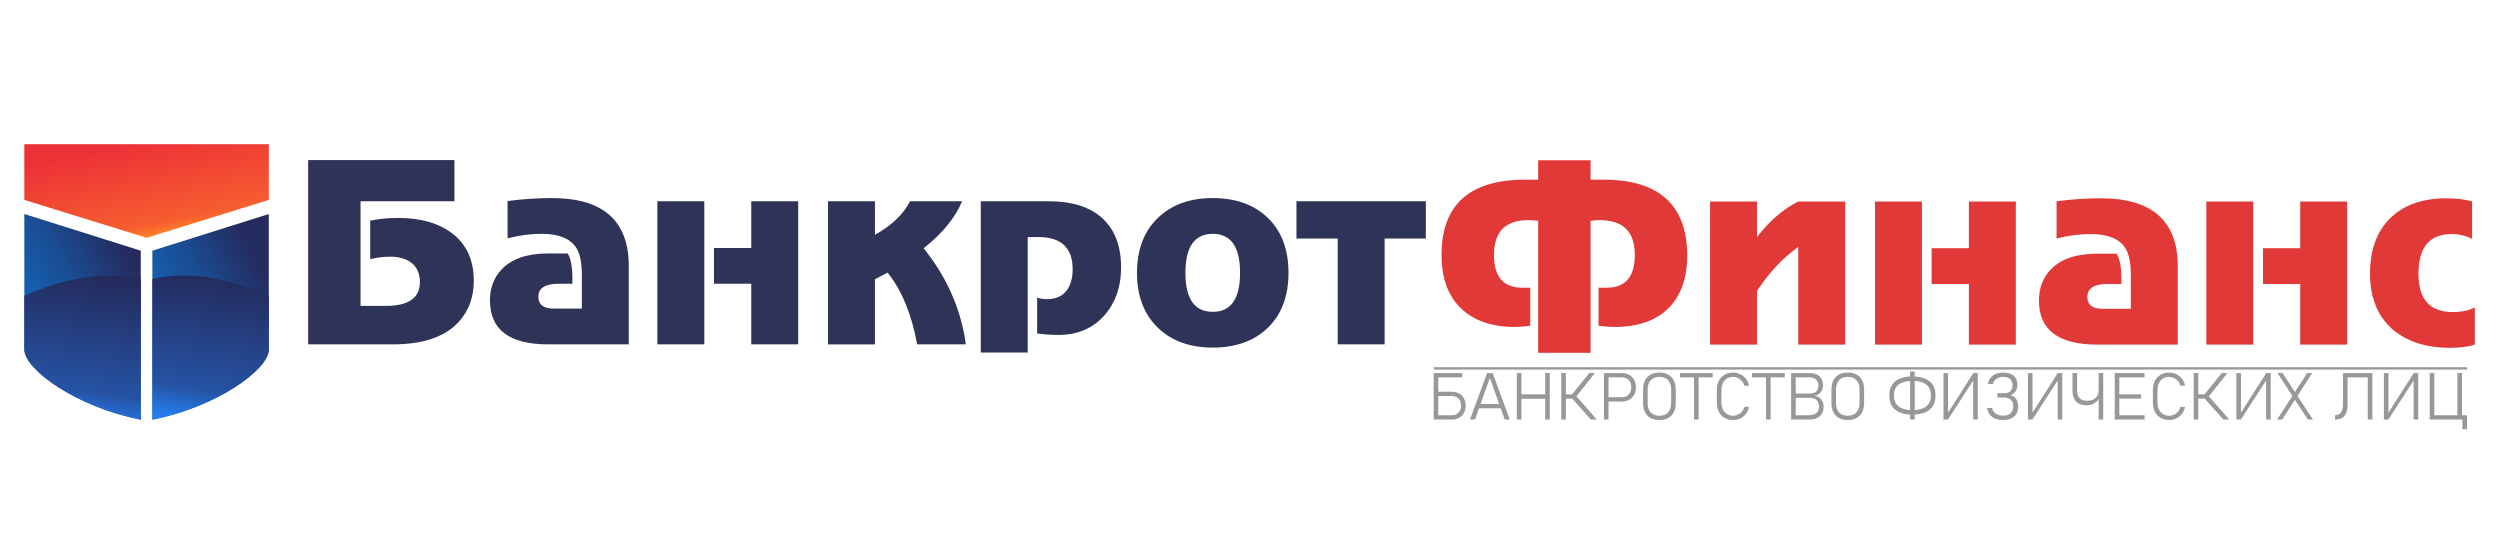
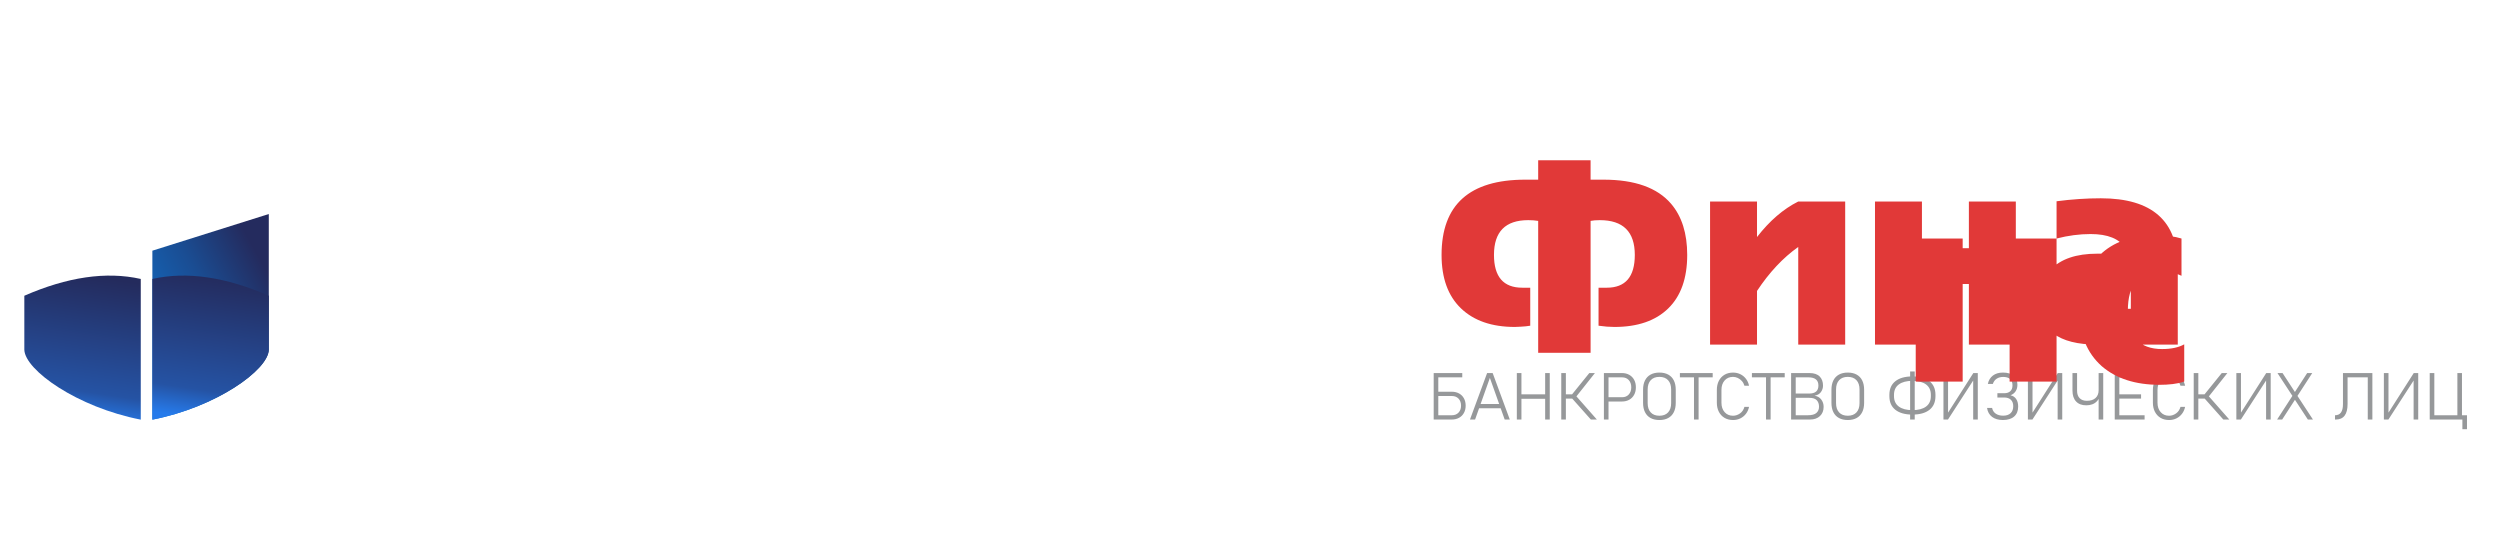
<svg xmlns="http://www.w3.org/2000/svg" xmlns:xlink="http://www.w3.org/1999/xlink" xml:space="preserve" width="210mm" height="45mm" version="1.1" style="shape-rendering:geometricPrecision; text-rendering:geometricPrecision; image-rendering:optimizeQuality; fill-rule:evenodd; clip-rule:evenodd" viewBox="0 0 21000 4500">
  <defs>
    <style type="text/css">
   
    .str0 {stroke:#96989A;stroke-width:20;stroke-miterlimit:22.926}
    .fil7 {fill:none}
    .fil5 {fill:#303358;fill-rule:nonzero}
    .fil6 {fill:#96989A;fill-rule:nonzero}
    .fil8 {fill:#E13938;fill-rule:nonzero}
    .fil3 {fill:url(#id0)}
    .fil4 {fill:url(#id1)}
    .fil1 {fill:url(#id2)}
    .fil2 {fill:url(#id3)}
    .fil0 {fill:url(#id4);fill-rule:nonzero}
   
  </style>
    <linearGradient id="id0" gradientUnits="userSpaceOnUse" x1="169.86" y1="2951.98" x2="1216.86" y2="2370.79">
      <stop offset="0" style="stop-opacity:1; stop-color:#116FC7" />
      <stop offset="0.561" style="stop-opacity:1; stop-color:#1A4D93" />
      <stop offset="1" style="stop-opacity:1; stop-color:#242B5E" />
    </linearGradient>
    <linearGradient id="id1" gradientUnits="userSpaceOnUse" x1="781.67" y1="2323.82" x2="605.06" y2="3516.23">
      <stop offset="0" style="stop-opacity:1; stop-color:#242B5D" />
      <stop offset="0.8" style="stop-opacity:1; stop-color:#2553A4" />
      <stop offset="1" style="stop-opacity:1; stop-color:#267BEB" />
    </linearGradient>
    <linearGradient id="id2" gradientUnits="userSpaceOnUse" xlink:href="#id0" x1="1245.37" y1="2951.98" x2="2292.38" y2="2370.77">
  </linearGradient>
    <linearGradient id="id3" gradientUnits="userSpaceOnUse" xlink:href="#id1" x1="1857.18" y1="2323.82" x2="1680.57" y2="3516.23">
  </linearGradient>
    <linearGradient id="id4" gradientUnits="userSpaceOnUse" x1="1153" y1="1212.3" x2="1309.16" y2="1996.68">
      <stop offset="0" style="stop-opacity:1; stop-color:#ED3237" />
      <stop offset="0.859" style="stop-opacity:1; stop-color:#F65E2F" />
      <stop offset="1" style="stop-opacity:1; stop-color:#FF8B26" />
    </linearGradient>
  </defs>
  <g id="Слой_x0020_1">
-     <polygon class="fil0" points="2257.95,1211.44 2257.95,1679.29 1231.08,1997.55 204.21,1679.29 204.21,1211.44 " />
    <path class="fil1" d="M2257.9 1797.76l-978.05 308 0 1419.23c534.11,-104.06 972.5,-416.19 978.05,-586.84l0 -1140.39z" />
    <path class="fil2" d="M2257.9 2484.26c-359.87,-157.1 -686.61,-206.46 -978.05,-141.13l0 1181.86c534.11,-104.06 972.5,-416.19 978.05,-586.84l0 -453.89z" />
-     <path class="fil3" d="M204.34 1797.76l978.06 308 0 1419.23c-534.12,-104.06 -972.51,-416.19 -978.06,-586.84l0 -1140.39z" />
    <path class="fil4" d="M204.34 2484.26c359.87,-157.1 686.61,-206.46 978.06,-141.13l0 1181.86c-534.12,-104.06 -972.51,-416.19 -978.06,-586.84l0 -453.89z" />
-     <path class="fil5" d="M2588.28 1344.5l1228.9 0 0 346.34 -788.66 0 0 878.39 214.9 0c189.16,0 283.75,-66.77 283.75,-200.3 0,-70.94 -24.34,-125.18 -73.03,-162.74 -44.51,-33.38 -102.93,-50.07 -175.25,-50.07 -55.64,0 -111.98,6.95 -169,20.86l0 -323.39c73.72,-15.31 152.3,-22.96 235.76,-22.96 183.61,0 331.74,41.04 444.41,123.1 126.57,93.2 189.86,228.12 189.86,404.77 0,139.09 -43.12,255.24 -129.36,348.43 -115.44,123.79 -299.05,185.69 -550.81,185.69l-711.47 0 0 -1548.12zm1675.4 657.22l0 -312.96c127.96,-16.69 251.76,-25.04 371.38,-25.04 431.19,0 646.79,190.56 646.79,571.68l0 657.22 -678.09 0c-325.48,0 -488.22,-123.45 -488.22,-370.34 0,-103.28 32.69,-189.51 98.06,-259.41 84.85,-89.37 215.6,-133.88 392.25,-133.88l162.74 0c26.43,44.86 39.64,113.71 39.64,206.21l0 48.34 -114.75 0c-114.06,0 -171.09,36.16 -171.09,108.49 0,66.76 42.42,100.15 127.27,100.15l237.85 0 0 -277.5c0,-107.1 -15.3,-184.3 -45.9,-231.59 -50.07,-79.28 -147.44,-118.92 -292.1,-118.92 -93.19,0 -188.47,12.51 -285.83,37.55zm2441.1 -310.88l0 1201.78 -394.33 0 0 -509.08 -312.96 0 0 -300.45 312.96 0 0 -392.25 394.33 0zm-788.66 0l0 1201.78 -394.33 0 0 -1201.78 394.33 0zm1433.37 0l0 281.67c141.87,-79.28 239.93,-173.17 294.18,-281.67l438.15 0c-58.42,139.1 -166.22,270.54 -323.4,394.34 196.13,243.41 314.36,512.56 354.7,807.44l-408.94 0c-45.9,-251.76 -128.66,-452.75 -248.29,-602.97l-106.4 56.33 0 546.64 -394.34 0 0 -1201.78 394.34 0zm888.81 0l575.85 0c187.78,0 333.83,45.21 438.15,135.62 109.89,95.98 164.83,236.46 164.83,421.46 0,161.35 -46.6,294.88 -139.79,400.59 -97.37,109.88 -225.34,164.83 -383.9,164.83 -66.77,0 -127.27,-4.18 -181.52,-12.52l0 -300.45c23.64,8.35 52.16,12.52 85.54,12.52 70.94,0 125.19,-24.34 162.74,-73.02 33.38,-44.51 50.08,-103.63 50.08,-177.35 0,-180.82 -95.98,-271.23 -287.93,-271.23l-89.72 0 0 970.18 -394.33 0 0 -1270.63zm1948.72 1228.9c-193.35,0 -347.74,-56.33 -463.19,-169 -115.45,-112.66 -173.17,-265.67 -173.17,-459.01 0,-193.34 57.72,-346.34 173.17,-459.01 115.45,-112.67 269.84,-169 463.19,-169 194.73,0 349.47,55.99 464.22,167.96 114.76,111.97 172.13,265.32 172.13,460.05 0,194.74 -57.37,348.09 -172.13,460.06 -114.75,111.97 -269.49,167.95 -464.22,167.95zm0 -300.44c153,0 229.5,-109.19 229.5,-327.57 0,-218.38 -76.5,-327.56 -229.5,-327.56 -153.01,0 -229.51,109.18 -229.51,327.56 0,218.38 76.5,327.57 229.51,327.57zm1790.14 -928.46l0 312.97 -346.34 0 0 888.81 -394.34 0 0 -888.81 -346.34 0 0 -312.97 1087.02 0z" />
    <path class="fil6" d="M12071.2 3524.13l0 -36.02 124.83 0c23.1,0 41.7,-7.43 55.73,-22.27 14.02,-14.85 21.08,-34.28 21.08,-58.21l0 0c0,-24.56 -7.06,-44.17 -21.08,-59.02 -14.03,-14.76 -32.63,-22.09 -55.73,-22.09l-124.83 0 0 -36.02 123 0c23.65,0 44.18,4.86 61.77,14.48 17.51,9.72 31.17,23.28 40.88,40.88 9.81,17.51 14.67,38.13 14.67,61.77l0 0c0,23.19 -4.86,43.63 -14.67,61.14 -9.71,17.6 -23.37,31.16 -40.88,40.88 -17.59,9.62 -38.12,14.48 -61.77,14.48l-123 0zm-28.23 0l0 -390.45 38.68 0 0 390.45 -38.68 0zm26.58 -354.43l0 -36.02 213.46 0 0 36.02 -213.46 0zm278.17 354.43l143.99 -390.45 46.65 0 143.99 390.45 -42.98 0 -124.38 -349.85 -124.28 349.85 -42.99 0zm66.36 -94.77l0 -36.02 205.4 0 0 36.02 -205.4 0zm565.24 94.77l0 -390.45 38.67 0 0 390.45 -38.67 0zm-237.94 0l0 -390.45 38.68 0 0 390.45 -38.68 0zm26.12 -174.24l0 -37.39 232.8 0 0 37.39 -232.8 0zm470.1 -14.85l-34.37 -19.79 146.92 -181.57 47.2 0 -159.75 201.36zm125.66 189.09l-160.03 -179.92 34.09 -20.16 176.44 200.08 -50.5 0zm-248.66 0l0 -390.45 38.68 0 0 390.45 -38.68 0zm26.58 -175.89l0 -36.02 100.73 0 0 36.02 -100.73 0zm359.84 24.47l0 -36.02 124.83 0c23.1,0 41.7,-7.6 55.73,-22.91 14.02,-15.31 21.08,-35.47 21.08,-60.31l0 0c0,-25.3 -7.06,-45.55 -21.08,-60.86 -14.03,-15.3 -32.63,-22.91 -55.73,-22.91l-124.83 0 0 -36.02 123 0c23.64,0 44.17,4.95 61.77,14.94 17.51,9.9 31.17,23.83 40.88,41.7 9.81,17.96 14.67,38.95 14.67,63.15l0 0c0,24.02 -4.86,44.91 -14.67,62.69 -9.71,17.78 -23.37,31.72 -40.88,41.61 -17.6,9.9 -38.13,14.94 -61.77,14.94l-123 0zm-28.23 151.42l0 -390.45 38.67 0 0 390.45 -38.67 0zm466.24 4.03c-29.23,0 -53.98,-5.68 -74.42,-16.96 -20.44,-11.27 -36.02,-27.58 -46.74,-49.12 -10.73,-21.45 -16.13,-47.39 -16.13,-77.82l0 -110.62c0,-30.62 5.4,-56.65 16.13,-78 10.72,-21.45 26.3,-37.76 46.74,-49.04 20.44,-11.27 45.19,-16.96 74.42,-16.96 29.15,0 53.9,5.69 74.34,16.96 20.44,11.28 36.02,27.59 46.74,49.04 10.73,21.35 16.13,47.38 16.13,78l0 110.62c0,30.43 -5.4,56.37 -16.13,77.82 -10.72,21.54 -26.3,37.85 -46.74,49.12 -20.44,11.28 -45.19,16.96 -74.34,16.96zm0 -36.02c31.26,0 55.55,-9.26 72.69,-27.77 17.23,-18.51 25.84,-44.64 25.84,-78.27l0 -114.39c0,-33.64 -8.61,-59.76 -25.84,-78.27 -17.14,-18.52 -41.43,-27.77 -72.69,-27.77 -31.34,0 -55.63,9.25 -72.77,27.77 -17.23,18.51 -25.85,44.63 -25.85,78.27l0 114.39c0,33.63 8.62,59.76 25.85,78.27 17.14,18.51 41.43,27.77 72.77,27.77zm290.46 31.99l0 -374.6 38.68 0 0 374.6 -38.68 0zm-118.42 -354.43l0 -36.02 275.52 0 0 36.02 -275.52 0zm446.36 358.46c-27.22,0 -51.05,-6.05 -71.4,-18.15 -20.44,-12.09 -36.29,-29.05 -47.57,-50.87 -11.27,-21.81 -16.95,-47.38 -16.95,-76.53l0 -107.14c0,-29.33 5.68,-54.9 16.95,-76.81 11.28,-21.81 27.13,-38.77 47.57,-50.87 20.35,-12.1 44.18,-18.15 71.4,-18.15 22.55,0 43.17,4.68 61.87,13.85 18.7,9.25 34.37,22.18 47.02,38.86 12.65,16.59 21.17,35.93 25.66,57.92l0 0 -38.68 0 0 0c-4.3,-15.03 -11.36,-28.14 -21.26,-39.32 -9.81,-11.18 -21.27,-19.89 -34.37,-26.03 -13.02,-6.14 -26.49,-9.25 -40.24,-9.25 -29.14,0 -52.7,9.99 -70.48,30.06 -17.87,20.07 -26.76,46.65 -26.76,79.74l0 107.14c0,32.91 8.89,59.4 26.76,79.47 17.78,20.07 41.34,30.06 70.48,30.06 20.72,0 40.24,-6.42 58.57,-19.43 18.24,-13.02 30.7,-31.35 37.3,-55.18l0 0 38.68 0 0 0c-4.49,22 -13.11,41.34 -25.85,58.02 -12.64,16.59 -28.32,29.51 -46.92,38.77 -18.61,9.26 -39.23,13.84 -61.78,13.84zm277.07 -4.03l0 -374.6 38.68 0 0 374.6 -38.68 0zm-118.41 -354.43l0 -36.02 275.51 0 0 36.02 -275.51 0zm361.48 354.43l0 -36.02 107.15 0c34.55,0 59.02,-6.51 73.41,-19.71 14.39,-13.1 21.63,-30.24 21.63,-51.42l0 -1.1c0,-22.36 -6.32,-40.32 -18.97,-53.8 -12.55,-13.56 -33.45,-20.25 -62.69,-20.25l-120.53 0 0 -36.02 120.53 0c25.48,0 44.54,-5.59 57.38,-16.87 12.74,-11.27 19.15,-28.05 19.15,-50.23l0 0c0,-23.09 -6.96,-40.42 -21.08,-51.87 -14.02,-11.46 -35.01,-17.14 -62.97,-17.14l-113.01 0 0 -36.02 121.63 0c38.5,0 67.09,9.62 85.97,28.78 18.79,19.15 28.14,44.82 28.14,77.08l0 0c0,18.97 -5.68,36.66 -17.05,53.16 -11.36,16.41 -29.42,26.95 -54.07,31.35 24.1,3.57 42.89,14.29 56.27,31.98 13.29,17.69 19.98,38.04 19.98,60.95l0 0.83c0,31.8 -10.26,57.56 -30.89,77.08 -20.62,19.52 -48.48,29.24 -83.77,29.24l-126.21 0zm-32.26 0l0 -390.45 38.68 0 0 390.45 -38.68 0zm476.15 4.03c-29.24,0 -53.99,-5.68 -74.42,-16.96 -20.44,-11.27 -36.03,-27.58 -46.75,-49.12 -10.72,-21.45 -16.13,-47.39 -16.13,-77.82l0 -110.62c0,-30.62 5.41,-56.65 16.13,-78 10.72,-21.45 26.31,-37.76 46.75,-49.04 20.43,-11.27 45.18,-16.96 74.42,-16.96 29.15,0 53.89,5.69 74.33,16.96 20.44,11.28 36.02,27.59 46.74,49.04 10.73,21.35 16.14,47.38 16.14,78l0 110.62c0,30.43 -5.41,56.37 -16.14,77.82 -10.72,21.54 -26.3,37.85 -46.74,49.12 -20.44,11.28 -45.18,16.96 -74.33,16.96zm0 -36.02c31.25,0 55.54,-9.26 72.68,-27.77 17.23,-18.51 25.85,-44.64 25.85,-78.27l0 -114.39c0,-33.64 -8.62,-59.76 -25.85,-78.27 -17.14,-18.52 -41.43,-27.77 -72.68,-27.77 -31.35,0 -55.64,9.25 -72.78,27.77 -17.23,18.51 -25.84,44.63 -25.84,78.27l0 114.39c0,33.63 8.61,59.76 25.84,78.27 17.14,18.51 41.43,27.77 72.78,27.77zm542.87 -9.62c-61.41,0 -108.98,-13.29 -142.89,-39.87 -33.82,-26.58 -50.68,-64.99 -50.68,-115.12l0 -10.73c0,-50.13 16.86,-88.44 50.68,-115.02 33.91,-26.58 81.48,-39.87 142.89,-39.87 61.59,0 109.25,13.29 142.98,39.87 33.73,26.58 50.6,64.89 50.6,115.02l0 10.73c0,50.13 -16.87,88.54 -50.6,115.12 -33.73,26.58 -81.39,39.87 -142.98,39.87zm-19.34 41.61l0 -403.83 38.68 0 0 403.83 -38.68 0zm19.34 -78.92c49.22,0 87.35,-10.08 114.39,-30.06 27.04,-20.07 40.51,-49.31 40.51,-87.62l0 -10.73c0,-38.31 -13.57,-67.45 -40.6,-87.53 -27.13,-20.07 -65.26,-30.06 -114.3,-30.06 -49.03,0 -87.16,9.99 -114.29,30.06 -27.13,20.08 -40.6,49.22 -40.6,87.53l0 10.73c0,38.31 13.56,67.55 40.78,87.62 27.22,19.98 65.26,30.06 114.11,30.06zm549.11 78.64l-38.68 0 0 -341.78 20.9 -18.05 -232.53 359.83 -38.13 0 0 -390.17 38.68 0 0 343.7 -15.86 13.48 228.04 -357.18 37.58 0 0 390.17zm210.99 4.31c-37.58,0 -68.01,-8.89 -91.29,-26.58 -23.28,-17.69 -37.21,-42.62 -41.89,-74.7l0 0 42.44 0 0 0c4.12,20.62 14.3,36.57 30.61,47.85 16.32,11.27 37.21,16.95 62.88,16.95 26.67,0 47.29,-7.06 61.96,-20.99 14.75,-13.93 22.08,-33.45 22.08,-58.56l0 -0.28c0,-23.1 -6.69,-40.97 -19.89,-53.71 -13.28,-12.65 -31.98,-19.06 -56.09,-19.06l-57.19 0 0 -35.93 57.19 0c22,0 39.05,-5.69 51.24,-16.96 12.19,-11.27 18.24,-27.22 18.24,-47.75l0 -2.47c0,-23.19 -6.79,-40.7 -20.35,-52.34 -13.66,-11.64 -32.81,-17.41 -57.47,-17.41 -21.72,0 -40.14,5.13 -55.36,15.39 -15.21,10.27 -25.75,24.84 -31.62,43.63l0 0 -42.16 0 0 0c6.42,-30.43 20.62,-53.98 42.62,-70.57 22.09,-16.68 49.95,-25.03 83.77,-25.03 38.86,0 68.93,8.71 90.1,25.94 21.26,17.24 31.89,42.44 31.89,75.62l0 2.11c0,20.62 -5.04,38.49 -15.12,53.61 -9.99,15.13 -24.29,26.22 -42.89,33.37 20.53,4.49 36.48,14.94 47.66,31.44 11.18,16.49 16.77,37.48 16.77,63.15l0 0.27c0,35.93 -11.18,63.79 -33.54,83.5 -22.37,19.7 -53.9,29.51 -94.59,29.51zm498.42 -4.31l-38.68 0 0 -341.78 20.9 -18.05 -232.53 359.83 -38.13 0 0 -390.17 38.68 0 0 343.7 -15.86 13.48 228.04 -357.18 37.58 0 0 390.17zm305.58 0.28l0 -390.45 38.67 0 0 390.45 -38.67 0zm-104.22 -119.52c-36.66,0 -65.16,-10.72 -85.24,-32.35 -20.16,-21.54 -30.24,-52.06 -30.24,-91.38l0 -147.2 38.68 0 0 149.03c0,26.67 7.24,47.38 21.63,62.05 14.39,14.66 34.55,22 60.58,22 31.44,0 55.82,-7.79 72.96,-23.47 17.23,-15.67 25.85,-37.67 25.85,-65.9l0 -30.88 17.13 0 0 28.96c0,40.97 -10.63,72.77 -31.8,95.32 -21.17,22.55 -51.05,33.82 -89.55,33.82zm239.5 119.52l0 -390.45 38.68 0 0 390.45 -38.68 0zm26.58 0l0 -36.02 224.28 0 0 36.02 -224.28 0zm0 -175.89l0 -36.02 194.67 0 0 36.02 -194.67 0zm0 -178.54l0 -36.02 224.28 0 0 36.02 -224.28 0zm429.95 358.46c-27.22,0 -51.05,-6.05 -71.4,-18.15 -20.44,-12.09 -36.29,-29.05 -47.57,-50.87 -11.27,-21.81 -16.95,-47.38 -16.95,-76.53l0 -107.14c0,-29.33 5.68,-54.9 16.95,-76.81 11.28,-21.81 27.13,-38.77 47.57,-50.87 20.35,-12.1 44.18,-18.15 71.4,-18.15 22.55,0 43.17,4.68 61.87,13.85 18.7,9.25 34.37,22.18 47.02,38.86 12.64,16.59 21.17,35.93 25.66,57.92l0 0 -38.68 0 0 0c-4.31,-15.03 -11.36,-28.14 -21.26,-39.32 -9.81,-11.18 -21.27,-19.89 -34.37,-26.03 -13.02,-6.14 -26.49,-9.25 -40.24,-9.25 -29.15,0 -52.7,9.99 -70.48,30.06 -17.88,20.07 -26.76,46.65 -26.76,79.74l0 107.14c0,32.91 8.88,59.4 26.76,79.47 17.78,20.07 41.33,30.06 70.48,30.06 20.71,0 40.24,-6.42 58.57,-19.43 18.24,-13.02 30.7,-31.35 37.3,-55.18l0 0 38.68 0 0 0c-4.49,22 -13.11,41.34 -25.85,58.02 -12.64,16.59 -28.32,29.51 -46.92,38.77 -18.61,9.26 -39.23,13.84 -61.78,13.84zm329.96 -193.12l-34.37 -19.79 146.92 -181.57 47.2 0 -159.75 201.36zm125.66 189.09l-160.03 -179.92 34.09 -20.16 176.44 200.08 -50.5 0zm-248.66 0l0 -390.45 38.68 0 0 390.45 -38.68 0zm26.58 -175.89l0 -36.02 100.73 0 0 36.02 -100.73 0zm620.04 175.61l-38.67 0 0 -341.78 20.89 -18.05 -232.53 359.83 -38.12 0 0 -390.17 38.67 0 0 343.7 -15.85 13.48 228.04 -357.18 37.57 0 0 390.17zm312.27 0.28l-117.59 -179.65 -7.79 -12.09 -129.97 -198.71 42.71 0 110.08 168.64 6.97 10.73 138.3 211.08 -42.71 0zm-258.56 0l140.14 -216.67 112.46 -173.78 42.72 0 -133.45 206.22 -119.25 184.23 -42.62 0zm486.51 0l0 -36.02 0 0c22.36,0 39.04,-7.79 50.13,-23.28 11.19,-15.58 16.69,-39.05 16.69,-70.39l0 -260.76 38.67 0 0 260.21c0,43.53 -8.34,76.07 -25.02,97.79 -16.59,21.63 -41.7,32.45 -75.16,32.45l-5.31 0zm275.15 0l0 -390.45 38.68 0 0 390.45 -38.68 0zm-190.37 -354.43l0 -36.02 211.36 0 0 36.02 -211.36 0zm614.18 354.15l-38.68 0 0 -341.78 20.9 -18.05 -232.53 359.83 -38.13 0 0 -390.17 38.68 0 0 343.7 -15.86 13.48 228.04 -357.18 37.58 0 0 390.17zm328.95 0.28l0 -390.45 38.59 0 0 390.45 -38.59 0zm-214.29 0l0 -36.02 278.45 0 0 36.02 -278.45 0zm256.36 80.84l0 -116.86 38.68 0 0 116.86 -38.68 0zm-274.42 -80.84l0 -390.45 38.68 0 0 390.45 -38.68 0z" />
-     <line class="fil7 str0" x1="12044.58" y1="3094.34" x2="20722.93" y2="3094.34" />
-     <path class="fil8" d="M12920.74 2963.35l0 -1107.88c-25.03,-4.18 -52.85,-6.26 -83.45,-6.26 -191.95,0 -287.93,97.36 -287.93,292.09 0,183.61 79.28,275.41 237.85,275.41l25.04 0c2.78,0 16.69,0 41.73,0l0 319.22c-23.65,4.18 -50.77,6.96 -81.37,8.35 -13.91,1.39 -29.91,2.09 -47.99,2.09 -193.34,0 -344.26,-52.16 -452.75,-156.49 -108.5,-104.32 -162.74,-253.84 -162.74,-448.58 0,-421.45 234.37,-632.18 703.12,-632.18l108.49 0 0 -162.74 440.24 0 0 162.74 108.49 0c262.89,0 452.06,67.46 567.51,202.38 90.41,105.71 135.61,248.98 135.61,429.8 0,196.13 -53.2,346 -159.61,449.63 -106.4,103.62 -256.97,155.44 -451.71,155.44 -40.33,0 -84.84,-3.48 -133.53,-10.44l0 -319.22c16.69,0 28.52,0 35.47,0l33.38 0c157.18,0 235.77,-91.8 235.77,-275.41 0,-194.73 -98.06,-292.09 -294.19,-292.09 -30.6,0 -56.33,2.08 -77.19,6.26l0 1107.88 -440.24 0zm1838.14 -1270.63l0 298.36c105.71,-136.31 221.16,-235.76 346.34,-298.36l394.34 0 0 1201.78 -394.34 0 0 -819.96c-127.96,90.41 -243.41,213.51 -346.34,369.29l0 450.67 -394.34 0 0 -1201.78 394.34 0zm2174.04 0l0 1201.78 -394.33 0 0 -509.08 -312.96 0 0 -300.45 312.96 0 0 -392.25 394.33 0zm-788.66 0l0 1201.78 -394.33 0 0 -1201.78 394.33 0zm1130.84 310.88l0 -312.96c127.96,-16.69 251.76,-25.04 371.38,-25.04 431.19,0 646.79,190.56 646.79,571.68l0 657.22 -678.09 0c-325.48,0 -488.22,-123.45 -488.22,-370.34 0,-103.28 32.69,-189.51 98.06,-259.41 84.85,-89.37 215.6,-133.88 392.25,-133.88l162.74 0c26.43,44.86 39.64,113.71 39.64,206.21l0 48.34 -114.75 0c-114.06,0 -171.09,36.16 -171.09,108.49 0,66.76 42.43,100.15 127.27,100.15l237.86 0 0 -277.5c0,-107.1 -15.3,-184.3 -45.91,-231.59 -50.07,-79.28 -147.44,-118.92 -292.09,-118.92 -93.2,0 -188.48,12.51 -285.84,37.55zm2441.11 -310.88l0 1201.78 -394.34 0 0 -509.08 -312.96 0 0 -300.45 312.96 0 0 -392.25 394.34 0zm-788.67 0l0 1201.78 -394.33 0 0 -1201.78 394.33 0zm1838.13 0l0 312.97c-54.24,-26.43 -111.27,-39.64 -171.08,-39.64 -186.39,0 -279.58,111.27 -279.58,333.82 0,214.21 95.97,321.31 287.92,321.31 76.51,0 138.4,-13.21 185.69,-39.64l0 312.96c-29.21,9.74 -61.55,16.69 -97.01,20.87 -35.47,4.17 -71.99,6.25 -109.54,6.25 -203.08,0 -365.12,-52.16 -486.14,-156.48 -125.18,-111.27 -187.77,-266.36 -187.77,-465.27 0,-200.29 56.68,-356.08 170.04,-467.36 113.36,-111.27 270.89,-166.91 472.57,-166.91 84.85,0 156.48,9.04 214.9,27.12z" />
+     <path class="fil8" d="M12920.74 2963.35l0 -1107.88c-25.03,-4.18 -52.85,-6.26 -83.45,-6.26 -191.95,0 -287.93,97.36 -287.93,292.09 0,183.61 79.28,275.41 237.85,275.41l25.04 0c2.78,0 16.69,0 41.73,0l0 319.22c-23.65,4.18 -50.77,6.96 -81.37,8.35 -13.91,1.39 -29.91,2.09 -47.99,2.09 -193.34,0 -344.26,-52.16 -452.75,-156.49 -108.5,-104.32 -162.74,-253.84 -162.74,-448.58 0,-421.45 234.37,-632.18 703.12,-632.18l108.49 0 0 -162.74 440.24 0 0 162.74 108.49 0c262.89,0 452.06,67.46 567.51,202.38 90.41,105.71 135.61,248.98 135.61,429.8 0,196.13 -53.2,346 -159.61,449.63 -106.4,103.62 -256.97,155.44 -451.71,155.44 -40.33,0 -84.84,-3.48 -133.53,-10.44l0 -319.22c16.69,0 28.52,0 35.47,0l33.38 0c157.18,0 235.77,-91.8 235.77,-275.41 0,-194.73 -98.06,-292.09 -294.19,-292.09 -30.6,0 -56.33,2.08 -77.19,6.26l0 1107.88 -440.24 0zm1838.14 -1270.63l0 298.36c105.71,-136.31 221.16,-235.76 346.34,-298.36l394.34 0 0 1201.78 -394.34 0 0 -819.96c-127.96,90.41 -243.41,213.51 -346.34,369.29l0 450.67 -394.34 0 0 -1201.78 394.34 0zm2174.04 0l0 1201.78 -394.33 0 0 -509.08 -312.96 0 0 -300.45 312.96 0 0 -392.25 394.33 0zm-788.66 0l0 1201.78 -394.33 0 0 -1201.78 394.33 0zm1130.84 310.88l0 -312.96c127.96,-16.69 251.76,-25.04 371.38,-25.04 431.19,0 646.79,190.56 646.79,571.68l0 657.22 -678.09 0c-325.48,0 -488.22,-123.45 -488.22,-370.34 0,-103.28 32.69,-189.51 98.06,-259.41 84.85,-89.37 215.6,-133.88 392.25,-133.88l162.74 0c26.43,44.86 39.64,113.71 39.64,206.21l0 48.34 -114.75 0c-114.06,0 -171.09,36.16 -171.09,108.49 0,66.76 42.43,100.15 127.27,100.15l237.86 0 0 -277.5c0,-107.1 -15.3,-184.3 -45.91,-231.59 -50.07,-79.28 -147.44,-118.92 -292.09,-118.92 -93.2,0 -188.48,12.51 -285.84,37.55zl0 1201.78 -394.34 0 0 -509.08 -312.96 0 0 -300.45 312.96 0 0 -392.25 394.34 0zm-788.67 0l0 1201.78 -394.33 0 0 -1201.78 394.33 0zm1838.13 0l0 312.97c-54.24,-26.43 -111.27,-39.64 -171.08,-39.64 -186.39,0 -279.58,111.27 -279.58,333.82 0,214.21 95.97,321.31 287.92,321.31 76.51,0 138.4,-13.21 185.69,-39.64l0 312.96c-29.21,9.74 -61.55,16.69 -97.01,20.87 -35.47,4.17 -71.99,6.25 -109.54,6.25 -203.08,0 -365.12,-52.16 -486.14,-156.48 -125.18,-111.27 -187.77,-266.36 -187.77,-465.27 0,-200.29 56.68,-356.08 170.04,-467.36 113.36,-111.27 270.89,-166.91 472.57,-166.91 84.85,0 156.48,9.04 214.9,27.12z" />
  </g>
</svg>